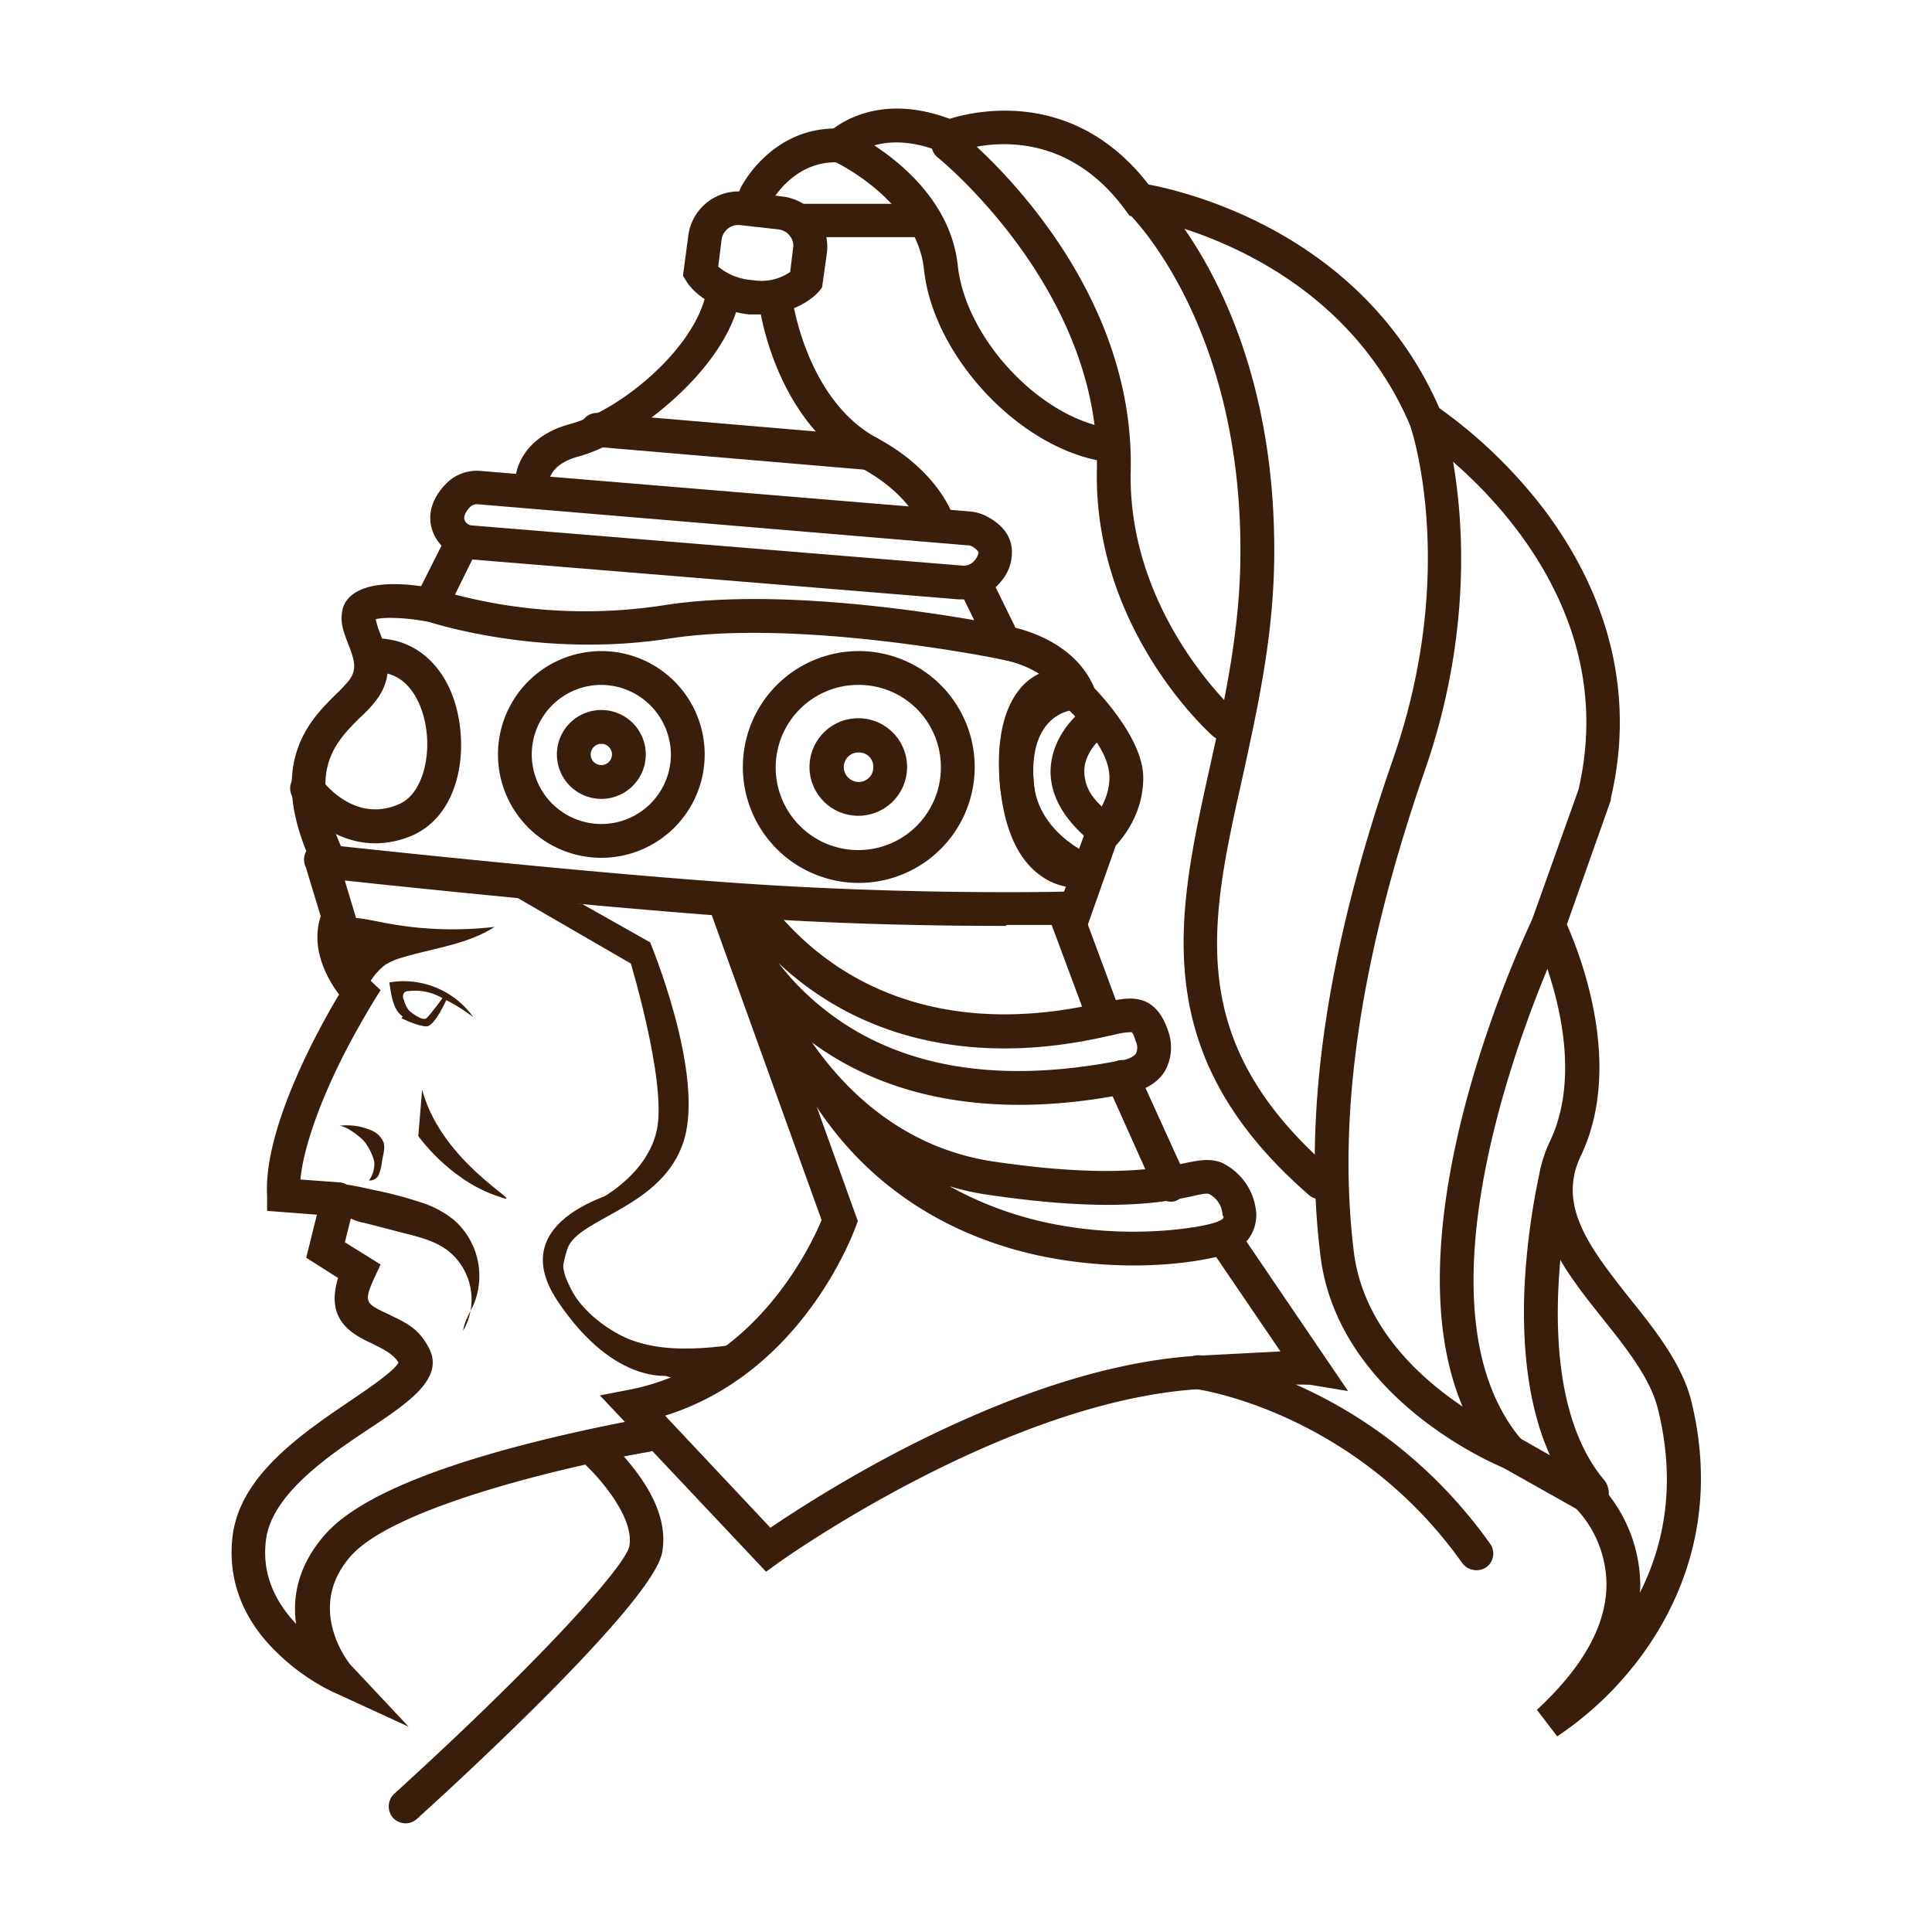
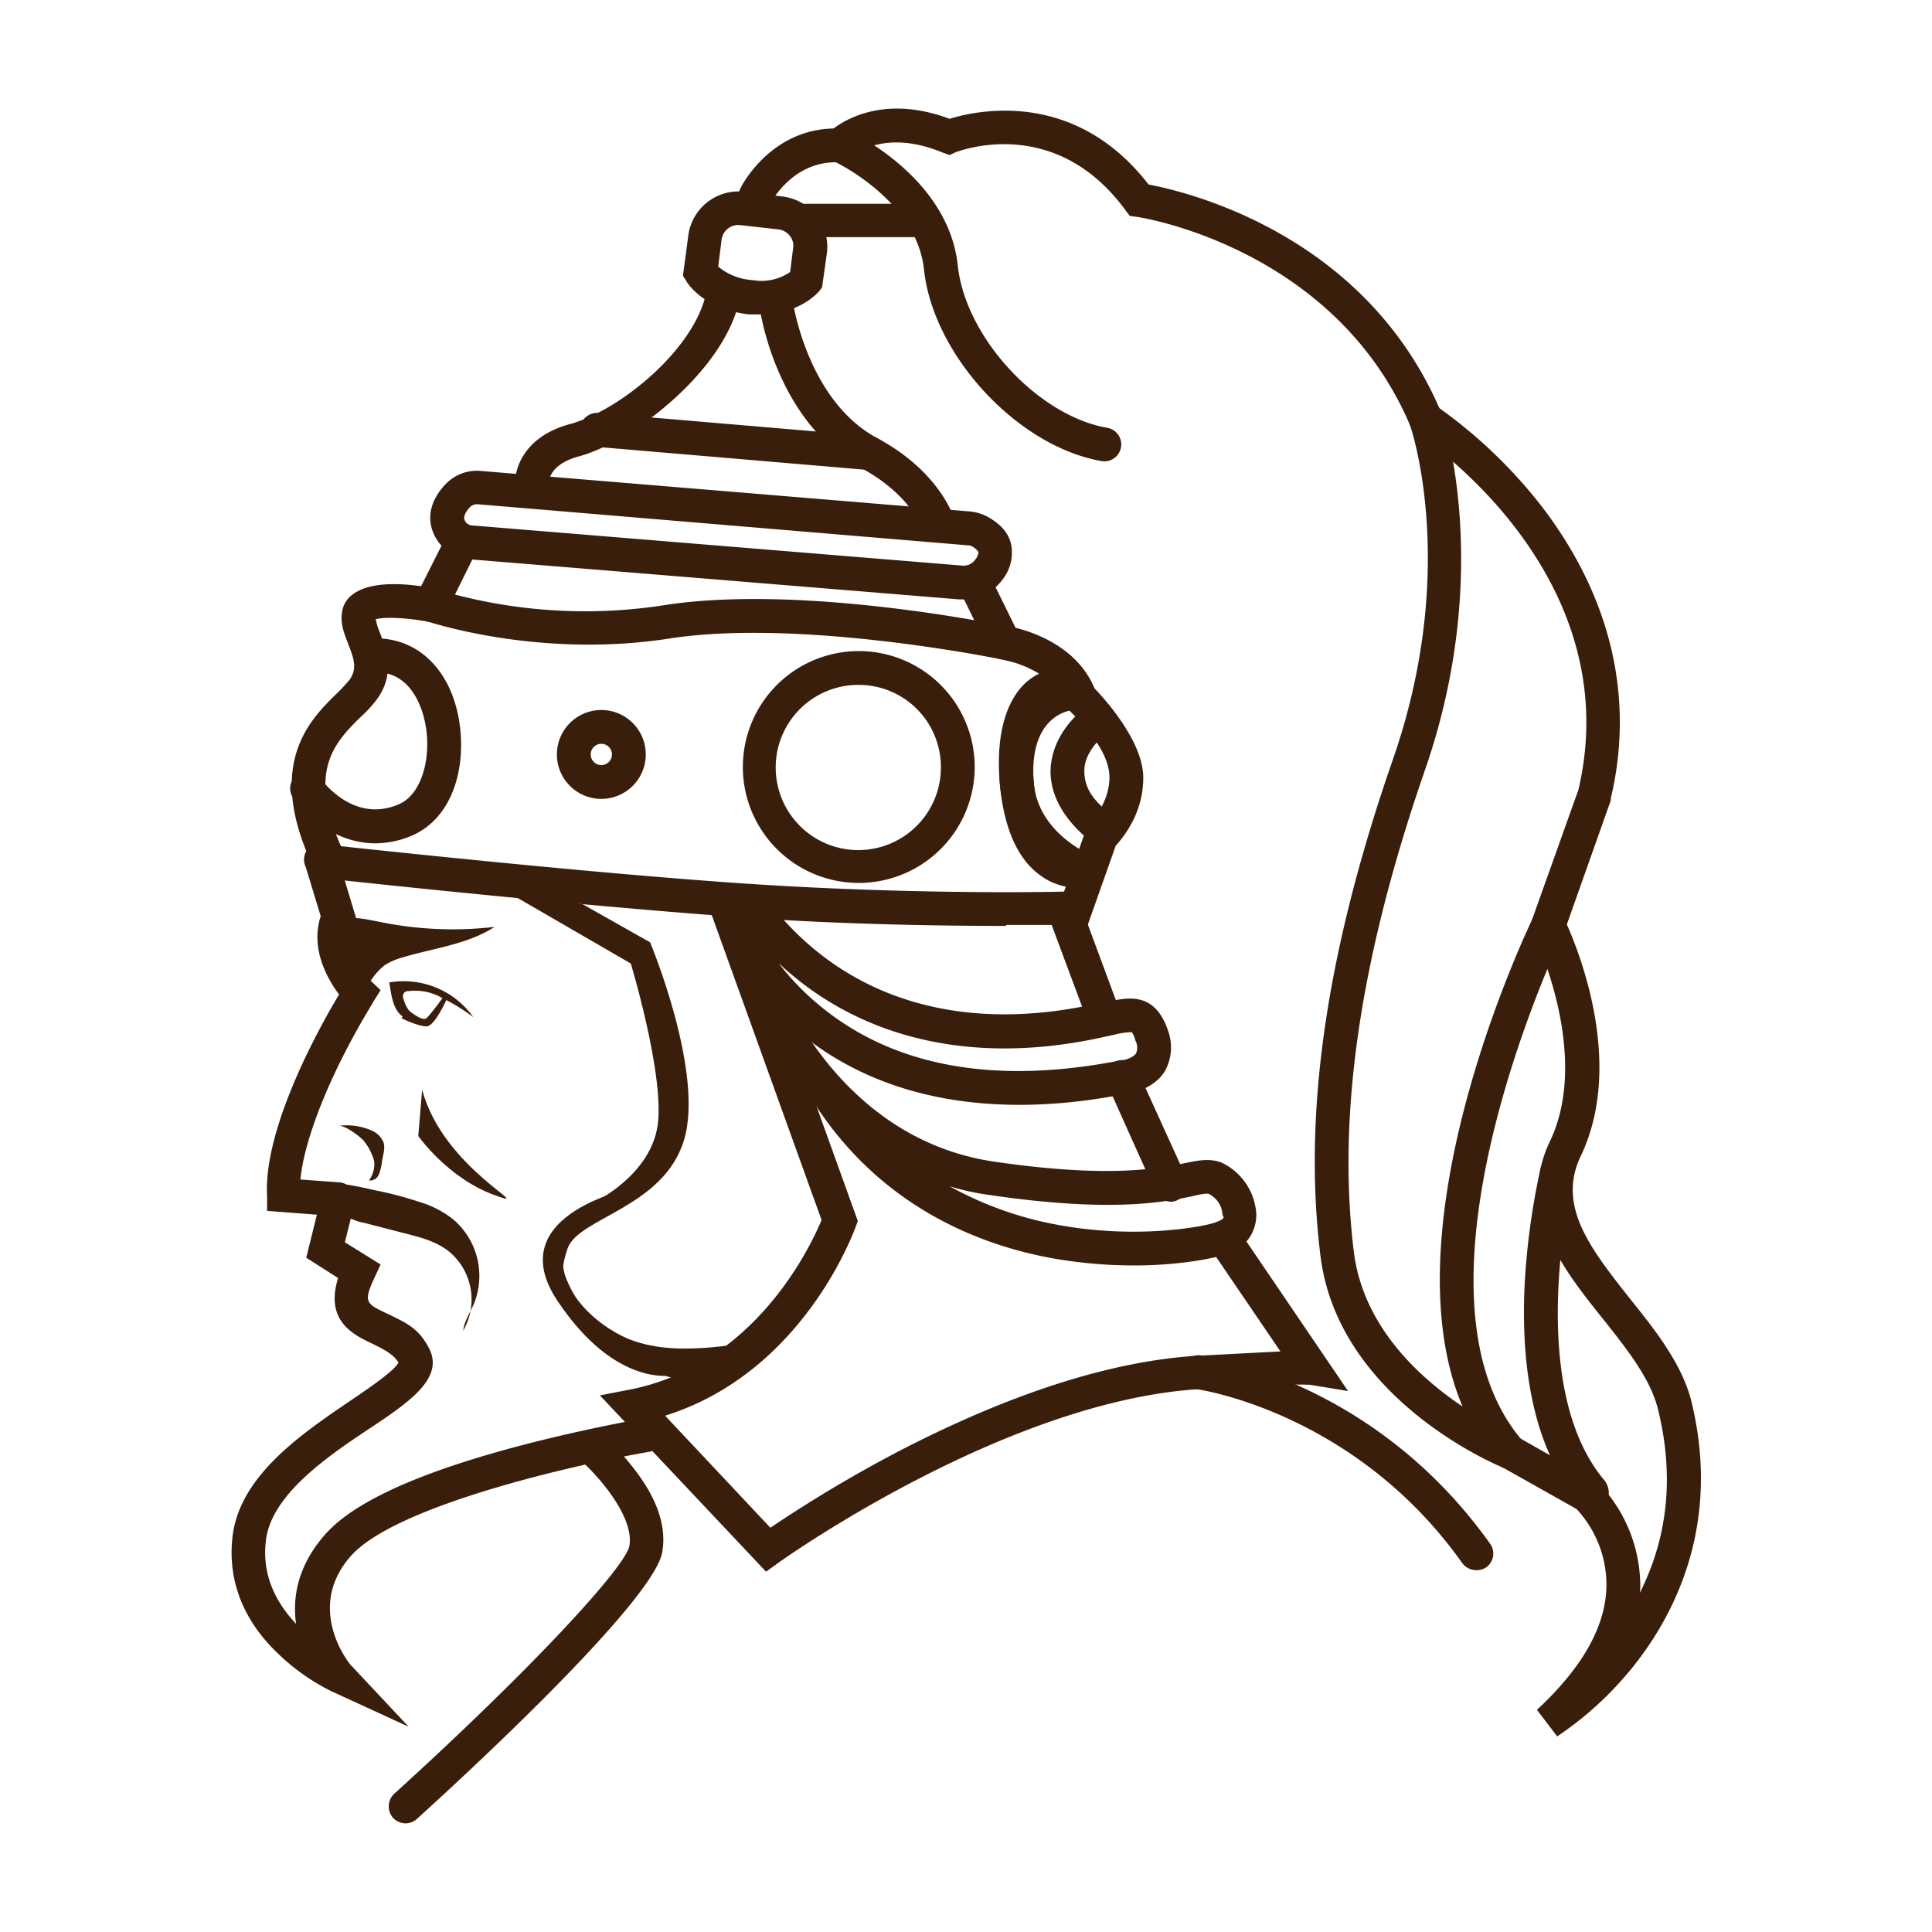
<svg xmlns="http://www.w3.org/2000/svg" viewBox="0 0 400 400">
  <defs>
    <style>.a{fill:#3a1e0c;}</style>
  </defs>
  <title>Монтажная область 28 копия2</title>
  <path class="a" d="M106.7,101.2c-.5-3.4,1.3-10.7,11.3-13.4S143,73,146,61.5a3.5,3.5,0,0,1,4.3-2.5,3.5,3.5,0,0,1,2.5,4.3c-3.9,14.4-22.4,28.4-33,31.2-6.2,1.7-6.2,5.2-6.2,5.9l-3.5.4Z" />
  <path class="a" d="M193.9,111.3a3.7,3.7,0,0,1-3.3-2.4c-.1-.3-2.5-6.7-12.3-12-17.5-9.5-20.9-32.2-21-33.2a3.5,3.5,0,0,1,3-3.9,3.4,3.4,0,0,1,3.9,3c.1.3,3.1,20.2,17.4,27.9,12.5,6.7,15.5,15.6,15.7,16a3.5,3.5,0,0,1-2.3,4.4Z" />
  <path class="a" d="M199.4,124.1h-.8L97.3,115.8a8.9,8.9,0,0,1-7.6-5.5c-1.4-3.4-.4-7,2.6-10.1a8.9,8.9,0,0,1,7.2-2.7l101.4,8.4a9.5,9.5,0,0,1,4.1,1.4c2.5,1.5,4,3.4,4.4,5.7a9.1,9.1,0,0,1-2,7.2A9.9,9.9,0,0,1,199.4,124.1ZM98.8,104.4a2,2,0,0,0-1.5.6c-1.5,1.6-1.2,2.5-1.1,2.7a1.8,1.8,0,0,0,1.7,1.1l101.3,8.3a2.9,2.9,0,0,0,2.6-1.1,3.1,3.1,0,0,0,.8-1.7,4.2,4.2,0,0,0-1.2-1.1,2,2,0,0,0-1.1-.3L98.9,104.4Z" />
  <path class="a" d="M157.5,65.1h-2.4c-9.3-1.1-12.7-6.3-13-6.9l-.7-1.1,1.1-8.3a10.5,10.5,0,0,1,11.6-9.1l8,1a10.5,10.5,0,0,1,9.1,11.7l-1,7.1-.6.8C168,62.1,163.9,65.1,157.5,65.1Zm-8.8-9.9a12.3,12.3,0,0,0,7.2,2.8,10.4,10.4,0,0,0,7.7-1.7l.6-4.9a3.2,3.2,0,0,0-.7-2.6,3.5,3.5,0,0,0-2.3-1.3l-8-.9a3.5,3.5,0,0,0-3.8,3Zm-2.8-6.1h0Z" />
  <path class="a" d="M214.2,138l-7-1.5c-.4-.1-41.6-8.5-68.6-4.3s-49.7-3.4-50.6-3.7l-3.7-1.4,7.9-15.7a3.5,3.5,0,1,1,6.2,3.2l-4.2,8.5a106.8,106.8,0,0,0,43.3,2.2c21.7-3.4,51,.8,64.2,3.1l-2.6-5.3a3.5,3.5,0,0,1,1.6-4.6,3.4,3.4,0,0,1,4.7,1.6Z" />
  <path class="a" d="M158.6,325.4l-34.4-36.5,6.2-1.2c25.9-5.1,37.4-29.6,39.7-35.1l-22.8-63.3-.3-1,6.6-2.3.2.6.5-.4a3.5,3.5,0,0,1,4.9.6c15.6,20.1,39.9,27.5,68.7,20.8l1.1-.3h.8c3.9-.8,9.3-1.9,12,6a10.1,10.1,0,0,1-.7,8.6c-2.4,3.7-7.1,4.5-8.2,4.6-19.7,3.9-47.5,4.6-68.7-13.8l-1.5-1.3,14.9,41.4-.4,1.1c-.5,1.3-11,30.3-39.5,39.2l21.8,23.2a278.8,278.8,0,0,1,26.7-15.9c23-11.9,43.8-18.6,61.6-19.7l17.3-.9-14.7-21.6a3.4,3.4,0,0,1,.9-4.8,3.5,3.5,0,0,1,4.9.9L279.1,288l-7.9-1.3c-.5,0-4.5-.3-22.9.9-40.4,2.5-86.8,35.7-87.2,36Zm2.6-126a53.3,53.3,0,0,0,7.8,8.2c15.3,13.1,36.4,17.1,62.7,12h.3c.8-.1,2.6-.6,3.2-1.5a3,3,0,0,0-.1-2.6c-.4-1.5-.8-1.8-.8-1.8a15.2,15.2,0,0,0-3.1.4l-.8.2-1,.2C202.2,220.8,178.3,215.4,161.2,199.4Z" />
  <path class="a" d="M228,212.5a3.6,3.6,0,0,1-3.3-2.3l-7.6-20.4a3.5,3.5,0,0,1,6.6-2.5l7.6,20.5a3.6,3.6,0,0,1-2.1,4.5Z" />
  <path class="a" d="M234.7,262a97.9,97.9,0,0,1-16.3-1.4c-15.5-2.7-37-10.9-51-34.1h-.1A74.1,74.1,0,0,1,154,204a3.5,3.5,0,0,1,2.1-4.4,3.6,3.6,0,0,1,4.5,2.2h0c.1.3,12,33.8,45.2,38.7,23.9,3.5,34.1,1.4,39.6.3,2.9-.6,5.1-1,7.5-.1a12.6,12.6,0,0,1,7.2,10.6,8.4,8.4,0,0,1-5.4,8.1C252.4,260.3,244.9,262,234.7,262Zm-38.1-16.4a73.2,73.2,0,0,0,23,8.1c16.3,2.9,30.1.2,32.3-.7s1.2-1.1,1.2-1.6a5.1,5.1,0,0,0-2.8-4.2c-.4-.2-2,.1-3.6.5-5.8,1.2-16.8,3.4-41.9-.3A51.7,51.7,0,0,1,196.6,245.6Z" />
  <path class="a" d="M242.4,248.8a3.6,3.6,0,0,1-3.2-2.1l-10-22.3a3.5,3.5,0,0,1,1.7-4.6,3.4,3.4,0,0,1,4.6,1.8l10.1,22.2a3.5,3.5,0,0,1-1.7,4.6A2.8,2.8,0,0,1,242.4,248.8Z" />
  <path class="a" d="M84.6,357.5l-16.1-7.4a44,44,0,0,1-11.1-7.9c-7.3-7-10.4-15.5-9.2-24.5,1.7-12.3,14.2-20.8,24.2-27.6,3.7-2.5,9.3-6.3,10.1-8-1.1-1.8-3.2-2.8-5.4-3.9-3.8-1.8-9.9-4.6-7.1-13.6l-6.6-4.2,3.2-12.9a3.6,3.6,0,0,1,4.2-2.6,3.6,3.6,0,0,1,2.6,4.3l-2,8,7.4,4.6-1.3,2.8c-2.3,5-1.7,5.3,2.5,7.3s6.6,3.1,8.7,7c3.5,6.3-3.8,11.3-12.4,17s-19.9,13.5-21.2,22.7c-.9,6.4,1.2,12.3,6.2,17.6-.8-5.6.4-12.2,6.1-18.6s18.3-12.3,38.1-17.7c14.4-3.9,27.1-6.1,27.6-6.2a3.7,3.7,0,0,1,4.1,2.9,3.5,3.5,0,0,1-2.9,4c-14,2.4-52.3,10.9-61.7,21.6s-.5,21.9-.1,22.4Z" />
  <path class="a" d="M84,377.5a3.6,3.6,0,0,1-2.6-1.1,3.6,3.6,0,0,1,.2-5c29.5-26.8,47.9-47.1,48.7-51.3,1.1-6.2-6.8-14.8-9.6-17.3a3.4,3.4,0,0,1-.3-4.9,3.5,3.5,0,0,1,4.9-.3,51.2,51.2,0,0,1,6.5,7.2c4.5,6,6.2,11.6,5.3,16.6-1.8,10-39.3,44.8-50.8,55.2A3.5,3.5,0,0,1,84,377.5Z" />
  <path class="a" d="M305.7,325.1a3.7,3.7,0,0,1-2.9-1.4c-22.3-31.5-54.9-36.1-55.2-36.1a3.6,3.6,0,0,1-3-4,3.6,3.6,0,0,1,3.9-3c1.5.2,35.8,5,60,39a3.5,3.5,0,0,1-.8,4.9A3.6,3.6,0,0,1,305.7,325.1Z" />
  <path class="a" d="M70,251.8h-.3l-14.4-1.1v-3.1c-.8-14,10.8-34.9,14.9-41.7-2.4-3.2-6-9.5-3.8-16.2l-3.1-10.2a3.5,3.5,0,1,1,6.6-2.1L73.7,190l-.5,1.2c-2.5,5.5,3.6,11.8,3.6,11.9l2,1.9-1.5,2.4c0,.1-4.1,6.5-8,14.8s-6.6,16.4-7.1,22l8.1.6a3.6,3.6,0,0,1,3.2,3.8A3.6,3.6,0,0,1,70,251.8Z" />
  <path class="a" d="M208.3,191.7c-13.6,0-35-.3-56.5-1.9-35.5-2.6-83.5-7.8-83.9-7.9l-2-.2-.8-1.7c-10.4-21.5-1.1-30.8,4.5-36.3a34.6,34.6,0,0,0,2.8-3c1.5-2.2,1-4-.2-7.1s-1.8-4.7-1.3-7.3,3.8-7.3,18.9-4.5a3.5,3.5,0,0,1,2.8,4.1,3.5,3.5,0,0,1-4.1,2.8c-4.2-.8-8.9-1-10.7-.5a13.5,13.5,0,0,0,.9,2.9c1.2,3.3,3.2,8.3-.6,13.6a26,26,0,0,1-3.6,3.9c-5.1,5.1-10.9,10.9-3.9,26.6,9.4,1,50.4,5.4,81.7,7.6s59.5,2,68,1.8l4.7-13.3.5-.5c0-.1,4.2-4.4,4.2-9.8s-5.2-10.8-8.5-14.1l-.6-.6-.3-.7c-2.7-7.5-12.8-9-12.9-9.1a3.4,3.4,0,0,1-2.9-3.9,3.5,3.5,0,0,1,3.9-3c.6.1,13.7,2.1,18.2,12.9,2.3,2.4,10.1,11.1,10.1,18.5s-4.1,12.3-5.7,14.1l-5.8,16.4H208.3Zm14.4-3.6h0Z" />
  <path class="a" d="M69.2,190.7c3-1.3,6.4-.4,9.6.2a74.7,74.7,0,0,0,23.6,1c-5.7,3.7-12.8,4.4-19.3,6.4a13,13,0,0,0-3.4,1.5,12.4,12.4,0,0,0-2.7,2.9l-2.4,3.1c-.2-.7-.2-1.7-.4-2.4a15.6,15.6,0,0,1-1-3.7,26.3,26.3,0,0,0-.6-3.9,8.5,8.5,0,0,0-1.7-3.1Z" />
  <path class="a" d="M69.9,247.6a3.7,3.7,0,0,0,1.4,3.9,10.4,10.4,0,0,0,4.2,1.7l8.1,2.1c3.2.8,6.4,1.6,9.1,3.6a12.9,12.9,0,0,1,3.2,16.6c.2-1.9,1.4-3.7,2.2-5.5A15.4,15.4,0,0,0,94,252.6a20.5,20.5,0,0,0-7-3.7,78.1,78.1,0,0,0-9.5-2.5c-4.4-1-8.9-2-13.3-1.2l-.8.4a1.1,1.1,0,0,0,.1,1.1,7.6,7.6,0,0,0,3,3.4" />
  <path class="a" d="M75.4,236.3a11.1,11.1,0,0,1,1.7,3,4.2,4.2,0,0,1,.4,1.5,5.9,5.9,0,0,1-1.1,3.6,2,2,0,0,0,2.1-1.4,11,11,0,0,0,.6-2.6c.2-1.3.7-2.7.3-3.9a4.6,4.6,0,0,0-2.6-2.5,12.8,12.8,0,0,0-6.7-.9C71.4,232.9,74.7,235.4,75.4,236.3Z" />
  <path class="a" d="M155.8,277.9c-5.7.8-11.3,1.6-17,1.2s-11.4-2.2-15.7-5.9-6.6-8.9-8-14.2c3.2,10.8,10.2,20.5,20.5,25,3.5,1.5,7.5,2.6,11.1,1.2S152.7,281,155.8,277.9Z" />
  <path class="a" d="M98,210.6a17.7,17.7,0,0,0-17.4-7.2c.4,2.4.7,5.6,2.7,7a1.5,1.5,0,0,0,1.2.5.8.8,0,0,0,.8-.9,1,1,0,0,0-.4-.5,6.7,6.7,0,0,1-1.3-2.5,1.4,1.4,0,0,1,.1-1.5,1.2,1.2,0,0,1,.9-.3,11.1,11.1,0,0,1,6.9,1.4A39.1,39.1,0,0,1,98,210.6Z" />
  <path class="a" d="M77.5,196.3h-.2" />
  <path class="a" d="M180,97.3h-.3l-56.4-4.8a3.5,3.5,0,0,1,.6-7l56.4,4.8a3.6,3.6,0,0,1,3.2,3.8A3.6,3.6,0,0,1,180,97.3Z" />
  <path class="a" d="M84.5,209.1s2.9,2.5,3.8,1.7,3.5-4.4,3.5-4.4h.9s-2.6,6.1-4.4,6.1-5.2-1.7-5.2-1.7Z" />
  <path class="a" d="M223.2,183.8a13,13,0,0,1-8-2.7c-4.6-3.4-7.4-9.8-8.2-18.9s.9-16.3,4.9-20.4a11.7,11.7,0,0,1,8.5-3.5l-.5,7h0a4.8,4.8,0,0,0-3.2,1.6c-2.3,2.5-3.3,7.7-2.7,14.7s2.4,11.6,5.3,13.8a5.9,5.9,0,0,0,4.5,1.4,3.5,3.5,0,1,1,1.4,6.8A6.4,6.4,0,0,1,223.2,183.8Z" />
  <path class="a" d="M228,175a3.5,3.5,0,0,1-2.2-.8c-5.4-4.4-8.2-9.2-8.3-14.3,0-7.2,5.4-11.8,5.6-12a3.5,3.5,0,0,1,4.5,5.3c-.1.1-3.2,2.9-3.1,6.6s2,6,5.7,9a3.5,3.5,0,0,1,.5,4.9A3.7,3.7,0,0,1,228,175Z" />
  <path class="a" d="M177.8,182.8a24,24,0,1,1,24-24A24,24,0,0,1,177.8,182.8Zm0-41a17.1,17.1,0,1,0,17,17A17,17,0,0,0,177.8,141.8Z" />
-   <path class="a" d="M177.8,168.9a10.1,10.1,0,1,1,10-10.1A10.1,10.1,0,0,1,177.8,168.9Zm0-13.1a3,3,0,0,0-3.1,3,3.1,3.1,0,0,0,3.1,3.1,3,3,0,0,0,3-3.1A2.9,2.9,0,0,0,177.8,155.8Z" />
-   <path class="a" d="M124.5,177.6a21.4,21.4,0,1,1,21.4-21.4A21.4,21.4,0,0,1,124.5,177.6Zm0-35.8a14.4,14.4,0,1,0,14.4,14.4A14.5,14.5,0,0,0,124.5,141.8Z" />
  <path class="a" d="M124.5,165.4a9.2,9.2,0,1,1,9.2-9.2A9.2,9.2,0,0,1,124.5,165.4Zm0-11.4a2.2,2.2,0,1,0,0,4.4,2.2,2.2,0,1,0,0-4.4Z" />
  <path class="a" d="M224.5,183.7l-1.3-.2c-.6-.3-15.1-6.3-16.2-21.4-1.3-20.6,14.5-22,14.6-22a3.5,3.5,0,1,1,.6,6.9c-1,.1-9.1,1.3-8.2,14.7.7,10.6,11.4,15.1,11.8,15.3a3.4,3.4,0,0,1,1.9,4.5A3.3,3.3,0,0,1,224.5,183.7Z" />
  <path class="a" d="M77.7,174.6c-8.1,0-14.4-5.6-17-9.4a3.4,3.4,0,0,1,.9-4.8,3.5,3.5,0,0,1,4.8.8c.3.4,6.8,9.4,16.2,5.3,4.9-2.1,6.7-10,5.5-16.4-.4-2.4-2.4-10.5-9.6-10.9a3.5,3.5,0,1,1,.4-7c8.2.5,14.4,6.9,16.1,16.7s-1.2,20.4-9.7,24.1A19.6,19.6,0,0,1,77.7,174.6Z" />
  <path class="a" d="M86.6,235.2s6.1,8.7,15.7,12.2-10.5-5.2-14.9-21.8Z" />
  <path class="a" d="M132,245.7s-15.2,5.7-15.5,14.6,9.8,16.1,16.1,17.8,6.9,6.6,6.9,6.6-11.9,2.9-24.1-15.4S132,245.7,132,245.7Z" />
  <path class="a" d="M121.1,249.9s14.4-6,15.2-18.2-7-36.6-7-36.6h5.3s11.3,27,7,41-21.9,16-24.1,22.4-.4,9.9-.4,9.9S112.8,254.1,121.1,249.9Z" />
  <polygon class="a" points="132 200.3 104.9 184.6 120.6 187.2 134.6 195.1 133.7 199.4 132 200.3" />
  <path class="a" d="M156.4,44a4.5,4.5,0,0,1-1.6-.3,3.5,3.5,0,0,1-1.5-4.7c.2-.5,6.3-12.4,19.7-12.4a3.5,3.5,0,0,1,3.5,3.5,3.5,3.5,0,0,1-3.5,3.5c-9,0-13.3,8.2-13.5,8.5A3.4,3.4,0,0,1,156.4,44Z" />
  <path class="a" d="M324.8,309.4l-13.5-5.5c-1.3-.5-34.2-14.2-37.9-43.8s1.2-63.2,15-102.9,3.6-69,3.5-69.3a3.5,3.5,0,1,1,6.6-2.2c.5,1.3,10.7,33-3.5,73.8-13.4,38.7-18.2,71.3-14.7,99.7,1.9,15.3,13.4,25.9,22.5,32C287,253.8,316,192.9,317.4,190a3.5,3.5,0,0,1,4.6-1.6,3.5,3.5,0,0,1,1.7,4.7c-.4.7-35.4,74.2-8.4,105.3Z" />
-   <path class="a" d="M273.4,248.3a3.8,3.8,0,0,1-2.3-.8c-33.8-29.3-27.4-58-20.7-88.3,3-13.5,6.1-27.4,6.4-42.8.8-49.3-23.1-72.2-23.3-72.4a3.6,3.6,0,0,1-.2-5,3.5,3.5,0,0,1,4.9-.1c1.1,1,26.5,25.2,25.6,77.7-.3,16-3.5,30.3-6.5,44.1-6.9,30.7-12.2,54.9,18.4,81.5a3.5,3.5,0,0,1,.3,4.9A3.4,3.4,0,0,1,273.4,248.3Z" />
-   <path class="a" d="M253.3,153.2a3.3,3.3,0,0,1-2.3-.9c-1-.9-24.6-22.3-23.9-55.1.8-37.1-32.4-64.1-32.7-64.4a3.5,3.5,0,1,1,4.3-5.5c1.5,1.2,36.3,29.5,35.4,70.1-.7,29.4,21.3,49.5,21.5,49.7a3.5,3.5,0,0,1-2.3,6.1Z" />
  <path class="a" d="M190.1,49.1H166.2a3.5,3.5,0,1,1,0-6.9h23.9a3.5,3.5,0,1,1,0,6.9Z" />
  <path class="a" d="M328.9,313.3a3.6,3.6,0,0,1-2-.6l-16-9a3.5,3.5,0,0,1-1.3-4.7,3.6,3.6,0,0,1,4.8-1.4l6.5,3.7c-4-8.9-5.8-20.3-5.3-34a147.3,147.3,0,0,1,3.4-25.6,3.6,3.6,0,0,1,4.3-2.5,3.5,3.5,0,0,1,2.5,4.2c-.1.5-10.5,42.9,6.3,63a4.2,4.2,0,0,1,0,5.4A4.4,4.4,0,0,1,328.9,313.3Z" />
  <path class="a" d="M322.4,359.5l-4.2-5.5c9.5-8.8,14.4-17.5,14.4-26a23.1,23.1,0,0,0-6.6-16,3.6,3.6,0,0,1-.2-5,3.5,3.5,0,0,1,4.9-.2,30.8,30.8,0,0,1,8.9,21.3,10.3,10.3,0,0,1-.1,1.7c5.9-11.7,7.1-24.4,3.8-37.9-1.5-6.3-6.3-12.4-11.4-18.8-8.4-10.5-17.9-22.5-11-36.8,8.7-18.3-3.4-42.9-3.5-43.2l-.7-1.3,10.1-28.3c10.5-45-33-73.5-33.5-73.7l-.9-.6-.4-1c-15.7-37.1-56.2-43.3-56.7-43.3l-1.4-.2-.9-1.2c-14.8-20.2-34.9-12-35.1-12l-1.3.6-1.4-.5c-6.3-2.6-11-2.4-14.2-1.5,6.4,4.2,16,12.5,17.3,24.9,1.6,14.9,16.7,31.2,31.1,33.6a3.5,3.5,0,0,1-1.1,6.9c-17.5-2.9-35.1-21.9-37-39.7-1.5-14.4-18.7-22.5-18.9-22.5l-4.6-2.1,3.6-3.6c.4-.4,9.2-9,25.2-3,5.5-1.7,25.8-6.3,41.2,13.6,7.9,1.5,44.4,10.1,60.2,46.3a101.3,101.3,0,0,1,21.7,21c13.9,18.5,18.7,39.1,13.8,59.8v.4l-9.1,25.7c2.6,5.9,11.9,29,2.9,47.9-5,10.4,2,19.2,10.1,29.5,5.4,6.7,10.9,13.7,12.8,21.4,5.7,23.4-2.1,41-9.7,51.7A70.2,70.2,0,0,1,322.4,359.5Z" />
</svg>